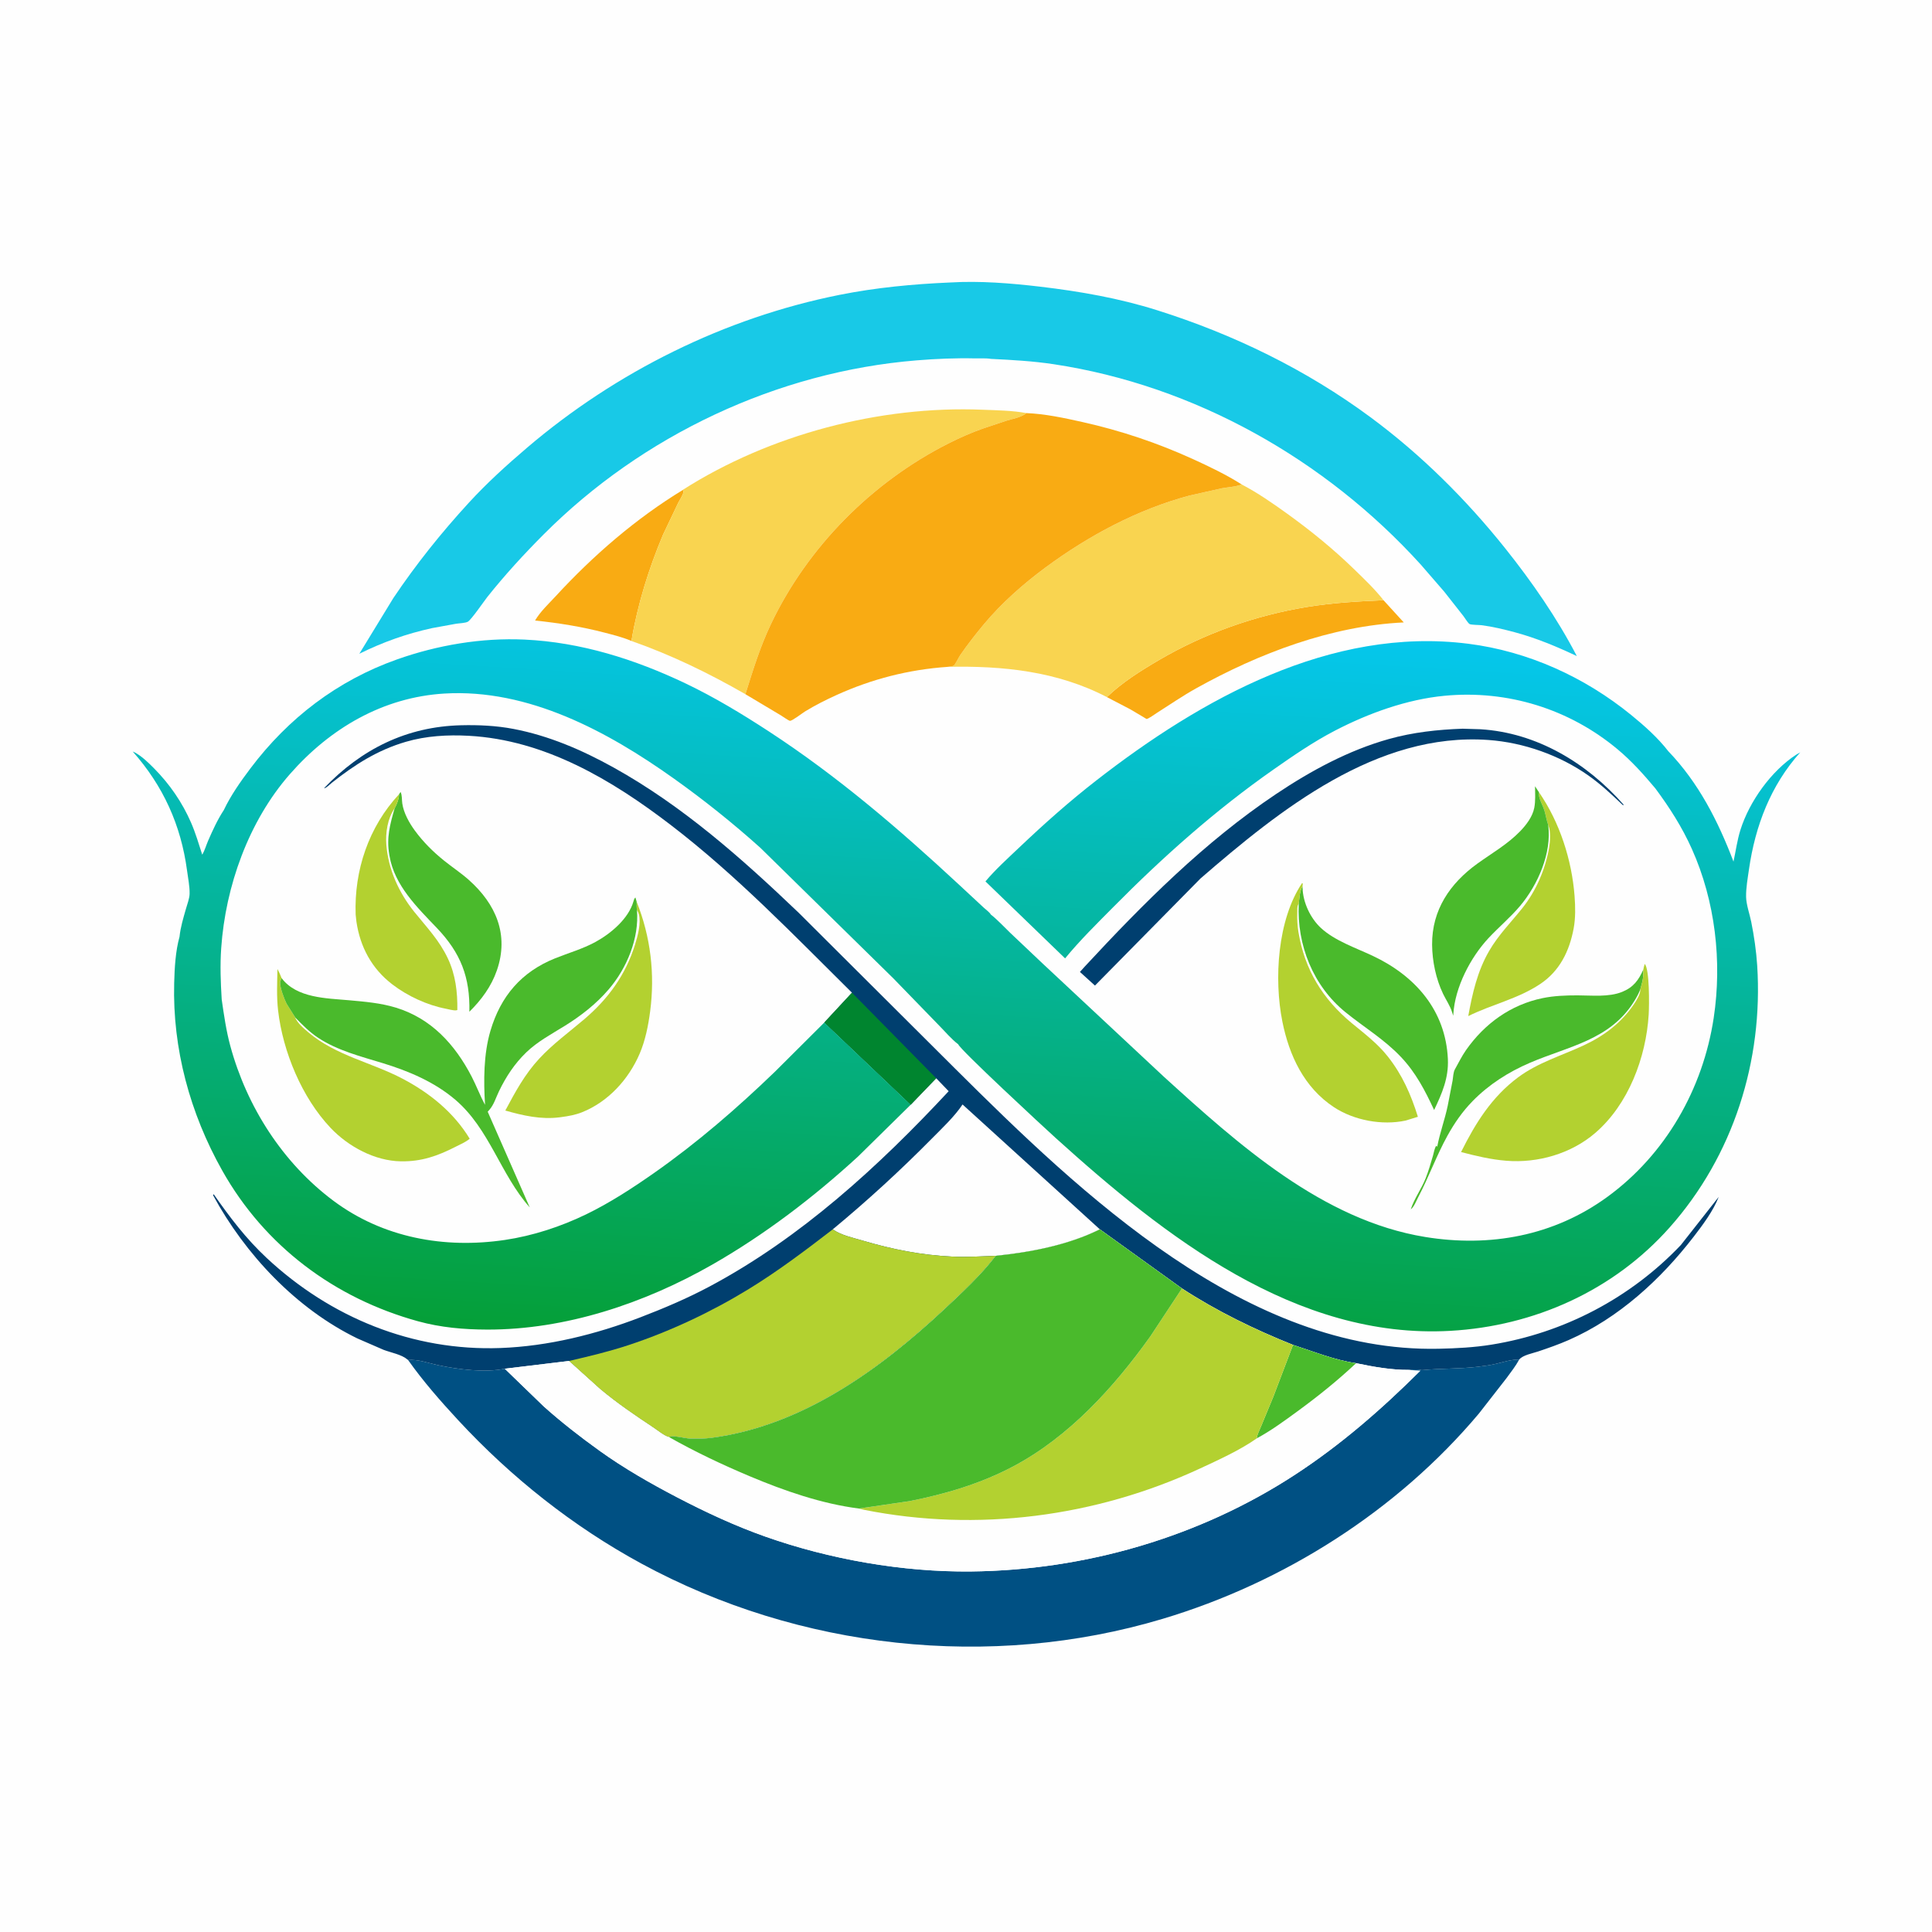
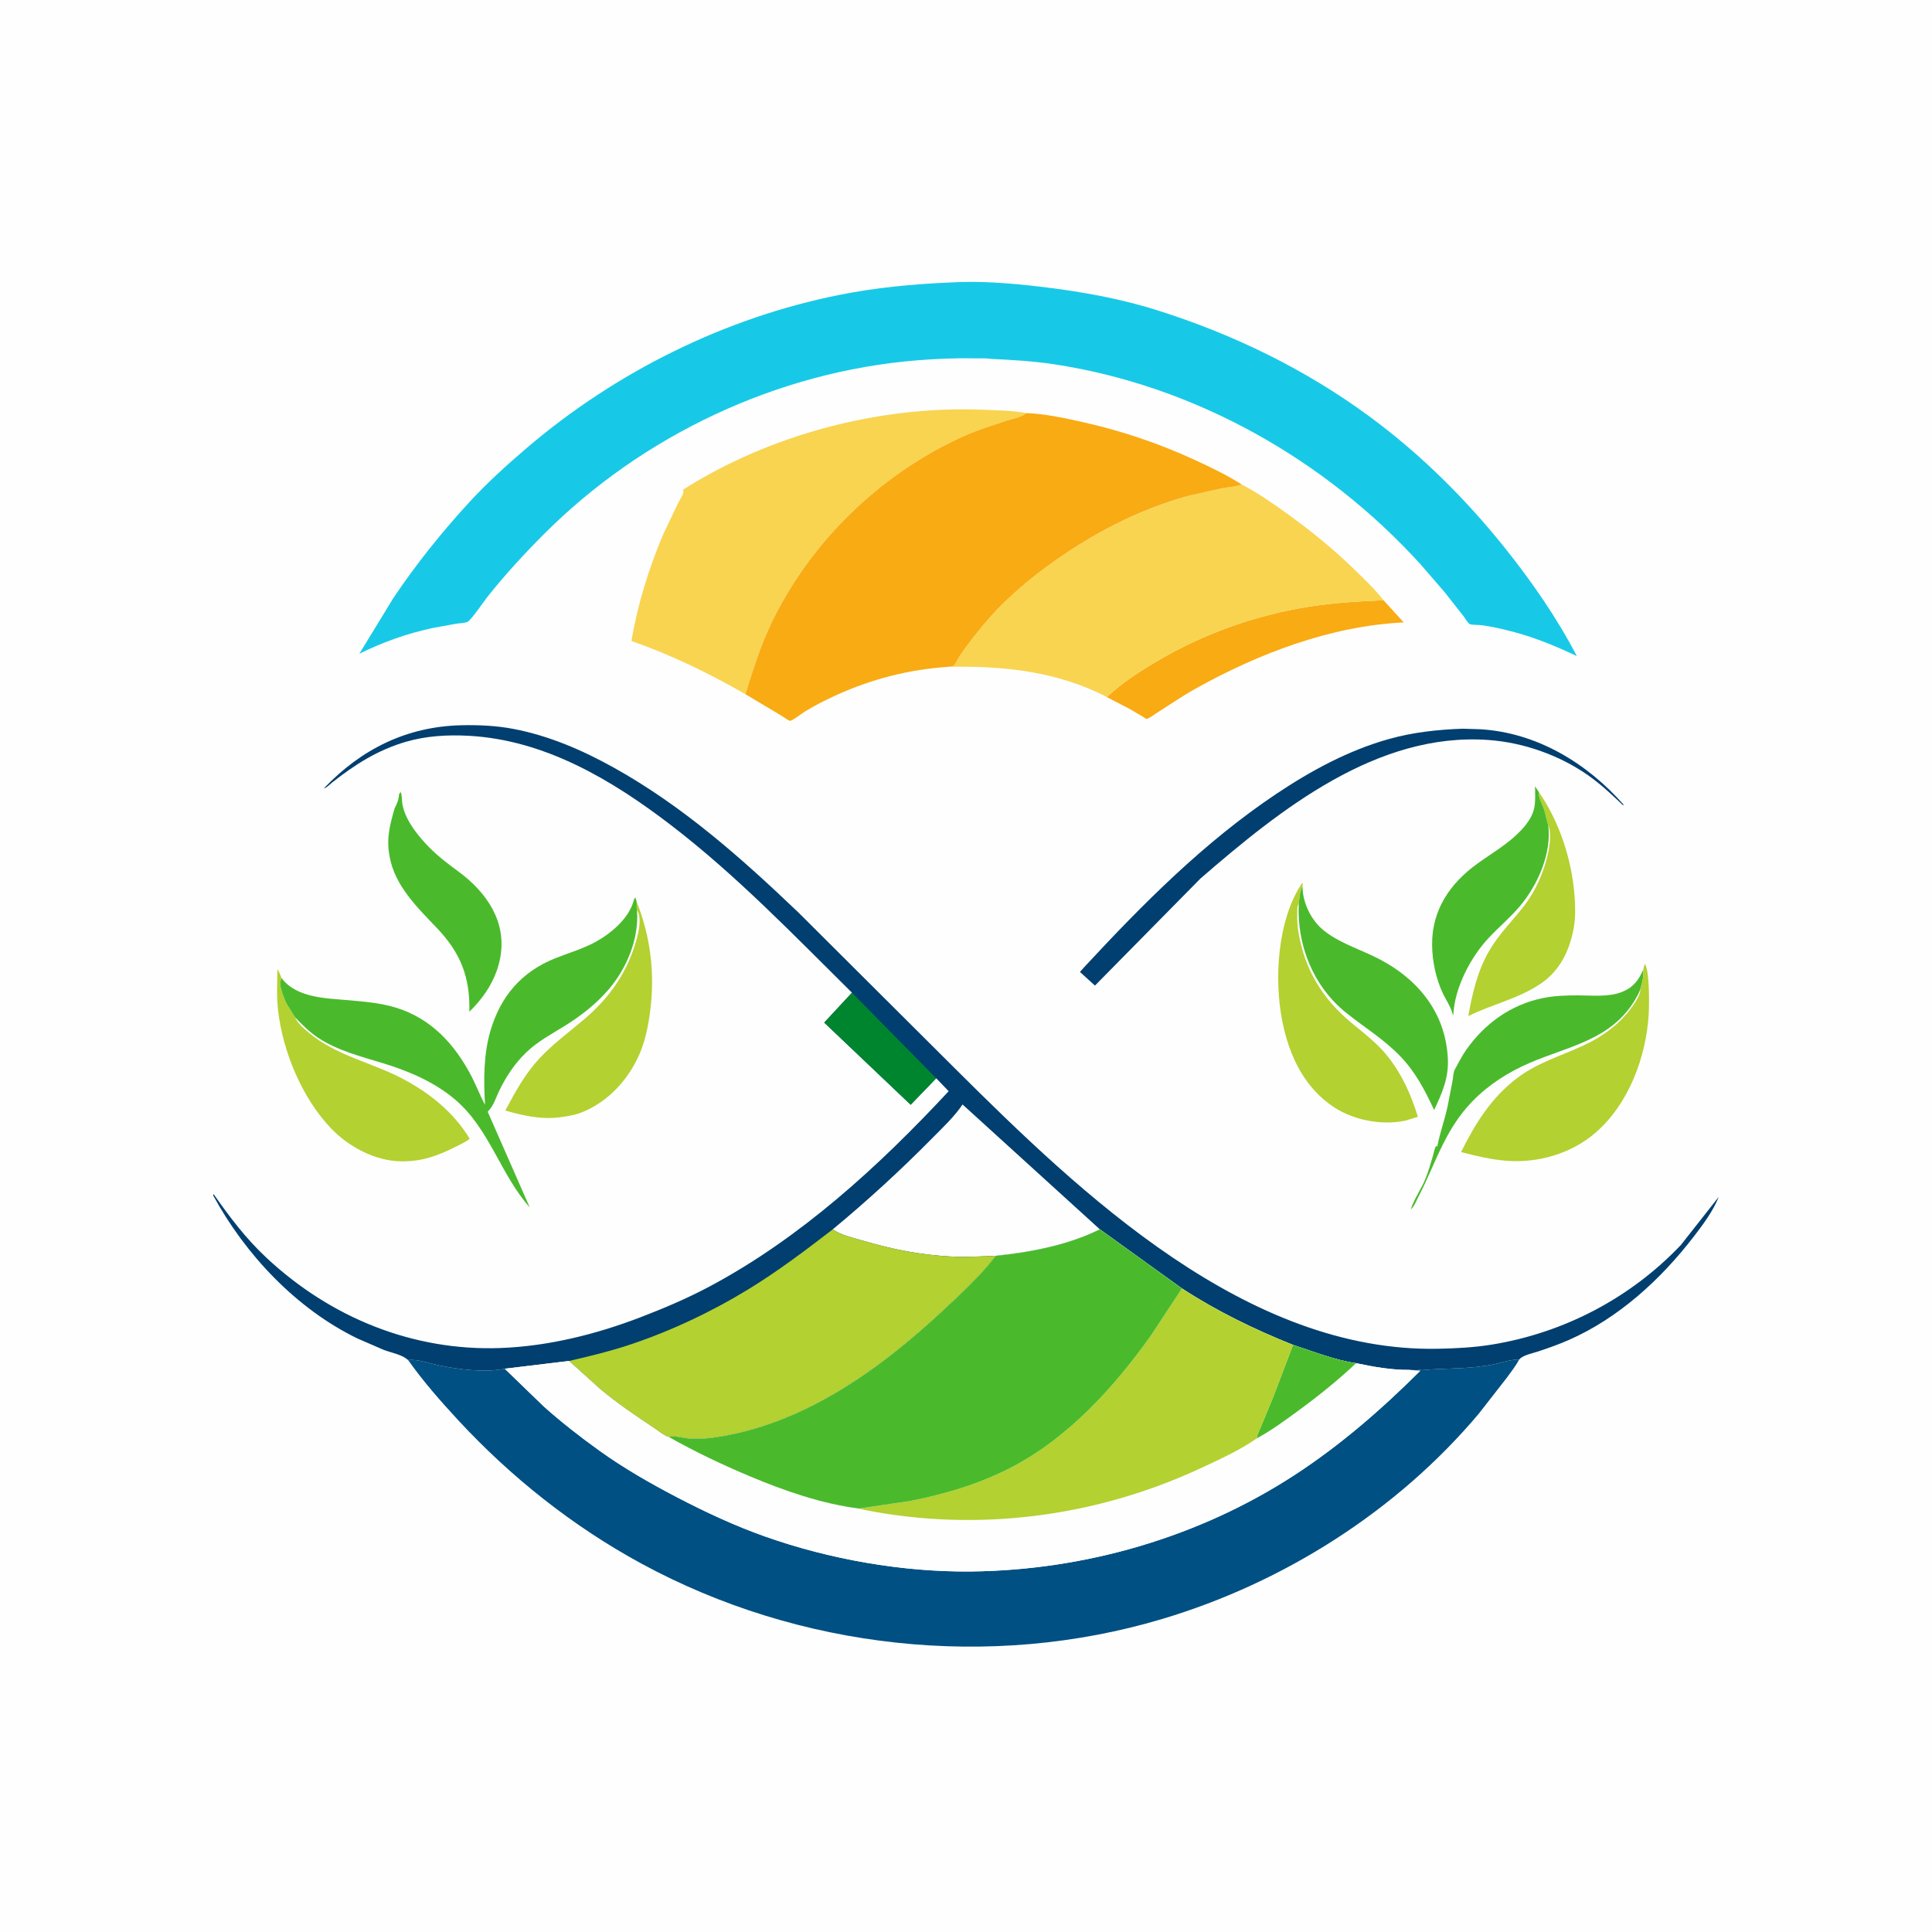
<svg xmlns="http://www.w3.org/2000/svg" version="1.1" style="display: block;" viewBox="0 0 2048 2048" width="1024" height="1024">
  <defs>
    <linearGradient id="Gradient1" gradientUnits="userSpaceOnUse" x1="984.079" y1="1438.41" x2="1032.67" y2="649.079">
      <stop class="stop0" offset="0" stop-opacity="1" stop-color="rgb(5,159,55)" />
      <stop class="stop1" offset="1" stop-opacity="1" stop-color="rgb(5,199,237)" />
    </linearGradient>
  </defs>
  <path transform="translate(0,0)" fill="rgb(254,254,254)" d="M -0 -0 L 2048 0 L 2048 2048 L -0 2048 L -0 -0 z" />
-   <path transform="translate(0,0)" fill="rgb(249,171,19)" d="M 723.956 519.295 C 724.137 520.07 724.601 520.829 724.5 521.618 C 724.123 524.557 720.404 530.102 718.956 533 L 702.94 566.591 C 687.835 602.33 675.72 641.158 669.362 679.454 C 660.362 675.574 650.512 673.143 641.038 670.667 C 616.603 664.282 592.296 660.418 567.199 657.786 C 572.553 648.459 581.758 639.928 589.03 632.03 C 628.686 588.96 673.821 549.821 723.956 519.295 z" />
  <path transform="translate(0,0)" fill="rgb(179,209,48)" d="M 1641.15 874.438 C 1639.41 869.517 1638.6 864.032 1637.07 859 C 1635.26 853.072 1630.41 845.641 1631.34 839.764 C 1653.3 871.392 1666.26 911.748 1669.12 950 C 1669.96 961.215 1670.21 973.095 1668.13 984.219 C 1663.67 1008.1 1653.4 1029.31 1632.6 1043.15 C 1608.86 1058.93 1581.57 1064.65 1556.41 1077.09 C 1560.8 1053.03 1566.08 1029.58 1578.48 1008.15 C 1588.29 991.187 1601.42 978.051 1613.55 962.902 C 1628.28 944.507 1638.12 921.605 1642.14 898.504 C 1643.26 892.091 1643.96 881.48 1641.51 875.538 L 1641.15 874.438 z" />
  <path transform="translate(0,0)" fill="rgb(74,186,44)" d="M 422.978 841.985 L 424.626 839.5 C 426.399 843.149 425.846 847.719 426.435 851.691 C 427.948 861.906 433.773 872.28 439.809 880.511 C 448.712 892.65 459.061 902.898 470.772 912.337 C 479.373 919.27 488.686 925.375 496.945 932.722 C 525.573 958.192 539.829 990.642 526.736 1028.57 C 520.838 1045.65 510.305 1059.92 497.541 1072.52 C 498.386 1035.88 488.359 1010.14 462.975 983.576 C 442.235 961.873 418.17 938.527 412.929 907.5 L 412.662 906.029 C 409.541 887.912 413.424 874.031 418.297 856.913 C 420.789 852.225 422.791 847.322 422.978 841.985 z" />
-   <path transform="translate(0,0)" fill="rgb(179,209,48)" d="M 418.297 856.913 C 410.842 867.477 408.541 882.766 409.526 895.398 C 411.562 921.503 422.759 946.243 439.119 966.562 C 452.319 982.956 465.64 996.674 474.752 1016 C 482.955 1033.4 485.041 1051.66 484.799 1070.69 L 483.367 1071.01 C 480.385 1071.27 475.682 1069.87 472.689 1069.3 C 452.801 1065.5 432.072 1055.87 416.002 1043.59 C 394.11 1026.87 381.794 1003.91 377.821 977 L 377.011 969.5 C 375.32 922.794 390.739 876.568 422.978 841.985 C 422.791 847.322 420.789 852.225 418.297 856.913 z" />
  <path transform="translate(0,0)" fill="rgb(0,63,111)" d="M 1550.49 772.461 L 1569.3 773.04 C 1629.21 776.686 1682.16 808.851 1721.08 853 L 1720.5 853.637 C 1708.74 842.471 1696.96 831.358 1683.67 821.997 C 1653.17 800.518 1615.05 787.099 1577.91 784.418 C 1459.49 775.868 1356.75 858.368 1272.58 931.226 L 1160.7 1044.75 L 1144.77 1030.29 L 1149.98 1024.5 C 1211.82 957.786 1276.85 892.458 1352.72 841.689 C 1389.53 817.059 1429.4 795.411 1472.28 783.396 C 1497.82 776.237 1524.06 773.388 1550.49 772.461 z" />
  <path transform="translate(0,0)" fill="rgb(74,186,44)" d="M 1641.15 874.438 C 1645.11 904.065 1630.22 937.917 1611.37 960.302 C 1601.09 972.515 1588.69 982.828 1577.82 994.5 C 1558.69 1015.03 1542.28 1046.69 1540.6 1075.04 L 1540.51 1076.75 L 1539.26 1073 C 1537.19 1066.12 1532.88 1060.07 1529.77 1053.6 C 1522.17 1037.79 1518.22 1018.88 1518.09 1001.37 C 1517.82 964.607 1537.07 936.4 1566.04 915.508 C 1581.53 904.334 1597.99 895.032 1611.42 881.158 C 1617.94 874.43 1624.52 865.79 1626.38 856.383 C 1627.82 849.105 1627.27 840.868 1627.18 833.473 L 1631.34 839.764 C 1630.41 845.641 1635.26 853.072 1637.07 859 C 1638.6 864.032 1639.41 869.517 1641.15 874.438 z" />
  <path transform="translate(0,0)" fill="rgb(74,186,44)" d="M 1738.77 1048.77 C 1737.13 1053.19 1734.75 1057.4 1732.27 1061.4 C 1706.86 1102.45 1662.59 1109.08 1621.82 1126.58 C 1599.11 1136.33 1578.27 1149.56 1560.95 1167.3 C 1550.18 1178.34 1541.69 1190.62 1534.26 1204.08 C 1522.66 1225.11 1514.61 1247.73 1503.39 1269 C 1501.47 1272.62 1498.89 1279.58 1495.48 1281.93 C 1499.07 1270.65 1506.86 1260.2 1511.28 1248.94 C 1514.32 1241.21 1516.72 1232.99 1519.04 1225 C 1520.02 1221.62 1520.54 1217.41 1522.49 1214.5 L 1523.51 1215.6 C 1526.26 1200.97 1531.64 1186.66 1534.67 1172.01 L 1539.82 1145.37 C 1540.4 1141.88 1540.52 1136.62 1542.25 1133.54 C 1546.08 1126.75 1549.56 1119.54 1554.05 1113.14 C 1573.8 1085 1601.45 1065 1635.36 1058.03 C 1647.39 1055.56 1659.99 1055.11 1672.23 1055.12 C 1687.28 1055.14 1705.29 1057.19 1719.49 1051.46 C 1731.46 1046.64 1736.99 1039.03 1742.02 1027.68 C 1742.08 1033.3 1741.92 1037.71 1740.32 1043.16 L 1738.77 1048.77 z" />
  <path transform="translate(0,0)" fill="rgb(249,171,19)" d="M 1466.62 636.301 L 1488.04 659.798 C 1411.21 663.407 1334.44 692.584 1267.84 729.729 C 1253.58 737.681 1240.08 746.975 1226.3 755.721 C 1224.55 756.829 1217.21 762.19 1215.38 762.13 C 1215.16 762.122 1212.68 760.502 1212.31 760.277 L 1198.31 751.988 L 1173.37 738.966 C 1189.55 723.33 1209.32 710.978 1228.66 699.652 C 1276.61 671.581 1330.37 652.443 1385.16 643.464 C 1412.13 639.044 1439.36 637.434 1466.62 636.301 z" />
  <path transform="translate(0,0)" fill="rgb(74,186,44)" d="M 1376.74 958.142 C 1377.45 952.602 1377.55 944.214 1380.74 939.634 L 1380.79 941.507 C 1381.27 956.702 1389.03 973.297 1400.22 983.678 C 1414.77 997.189 1437.17 1004.78 1455.02 1013.17 C 1500.27 1034.46 1532.46 1071.06 1534.81 1122.67 C 1535.72 1142.72 1528.64 1158.99 1520.23 1176.65 C 1510.62 1156.01 1500.94 1137.26 1485.13 1120.5 C 1467.52 1101.83 1446.03 1089.02 1426.3 1073.03 C 1391.99 1045.22 1374.68 1001.77 1376.74 958.142 z" />
  <path transform="translate(0,0)" fill="rgb(179,209,48)" d="M 674.853 955.77 C 689.681 993.039 694.395 1032.27 689.184 1072.08 C 687.205 1087.2 684.074 1102.95 678.028 1117.02 C 666.338 1144.23 644.668 1168.03 616.827 1179.09 C 609.863 1181.86 602.399 1183.19 595 1184.16 L 593.207 1184.41 C 573.392 1186.92 554.536 1182.59 535.65 1177.22 C 546.225 1157.45 556.148 1138.95 571.534 1122.29 C 585.894 1106.75 603.187 1094.17 619.264 1080.5 C 644.79 1058.79 663.068 1033.57 673.143 1001.39 C 676.003 992.257 679.772 978.434 677.179 969.059 C 676.731 967.44 676.155 966.195 675.206 964.816 C 674.756 961.864 674.89 958.759 674.853 955.77 z" />
  <path transform="translate(0,0)" fill="rgb(179,209,48)" d="M 1376.74 958.142 L 1376.14 958.89 C 1374.91 961.042 1375.25 964.578 1375.18 967.011 C 1374.94 974.332 1375.24 981.112 1376.44 988.34 C 1383 1027.74 1401.99 1058.96 1432.76 1084.43 C 1446.28 1095.62 1460.15 1106.02 1471.12 1119.92 C 1486.5 1139.41 1495.71 1160.34 1503.02 1183.83 L 1490.06 1187.84 C 1465.15 1193.2 1435.31 1187.68 1414 1173.64 C 1382.44 1152.84 1366.58 1118.91 1359.37 1082.92 C 1350.33 1037.82 1354.16 975.026 1380.24 936.147 L 1380.98 936.5 L 1380.74 939.634 C 1377.55 944.214 1377.45 952.602 1376.74 958.142 z" />
  <path transform="translate(0,0)" fill="rgb(179,209,48)" d="M 312.63 1078.27 C 315.585 1084.81 321.588 1089.86 326.969 1094.4 C 356.414 1119.24 393.655 1126.03 426.927 1143.57 C 455.538 1158.65 480.993 1179.2 497.897 1207.1 C 493.753 1210.66 487.658 1213.21 482.793 1215.69 C 463.609 1225.48 446.78 1231.36 425.073 1231.06 C 397.313 1230.67 369.22 1215.43 350.415 1195.59 C 320.108 1163.61 299.848 1114.91 294.795 1071.19 C 293.121 1056.71 293.825 1041.74 294.107 1027.2 C 295.864 1030.35 297.219 1033.47 298.493 1036.84 C 298.093 1038.04 296.961 1040.33 296.94 1041.5 C 296.841 1047.29 301.097 1058.5 303.809 1064.01 L 311.664 1076.49 C 312.51 1077.69 312.247 1077.15 312.63 1078.27 z" />
  <path transform="translate(0,0)" fill="rgb(179,209,48)" d="M 1742.02 1027.68 C 1742.42 1025.65 1742.82 1023.72 1743.5 1021.77 C 1748.72 1027.64 1748.28 1065.61 1747.68 1075.51 C 1744.88 1121.06 1726.18 1170.75 1691 1201 C 1665.41 1223.01 1630.05 1233.16 1596.64 1230.44 C 1580.13 1229.1 1564.76 1225.37 1548.79 1221.22 C 1564.05 1190.57 1581.35 1162.73 1609.31 1141.98 C 1630.37 1126.34 1655.35 1119.08 1678.83 1108.12 C 1700.36 1098.07 1718.69 1084.25 1732.09 1064.42 C 1734.72 1060.52 1739.14 1053.55 1738.77 1048.77 L 1740.32 1043.16 C 1741.92 1037.71 1742.08 1033.3 1742.02 1027.68 z" />
  <path transform="translate(0,0)" fill="rgb(74,186,44)" d="M 298.493 1036.84 C 314.556 1058.14 346.006 1058.14 370.194 1060.33 C 386.895 1061.84 403.347 1063.19 419.5 1068.09 C 457.022 1079.47 482.226 1107.06 499.914 1141.13 C 505.022 1150.96 508.865 1161.42 514.164 1171.15 C 512.582 1145.67 512.584 1117.53 519.848 1092.83 C 530.679 1055.99 552.716 1030.2 588.475 1015.85 C 602.815 1010.09 617.563 1005.96 631.2 998.523 C 647.459 989.654 666.196 973.975 671.492 955.56 C 672.011 953.757 672.181 952.708 673.561 951.345 L 674.853 955.77 C 674.89 958.759 674.756 961.864 675.206 964.816 C 677.654 994.723 664.475 1026.36 645.166 1048.86 C 631.962 1064.26 615.885 1076.8 598.703 1087.45 C 584.761 1096.1 569.69 1104.11 557.83 1115.59 C 545.389 1127.63 536.418 1141.3 528.9 1156.85 C 525.656 1163.56 523.571 1171.21 518.5 1176.75 L 517.562 1177.82 L 516.979 1178.45 L 561.567 1279.93 C 530.449 1244.96 518.944 1196.68 482.611 1165.74 C 460.55 1146.95 433.436 1135.46 406 1127.05 C 382.636 1119.89 358.002 1113.77 337.319 1100.16 C 327.947 1093.99 320.418 1086.25 312.63 1078.27 C 312.247 1077.15 312.51 1077.69 311.664 1076.49 L 303.809 1064.01 C 301.097 1058.5 296.841 1047.29 296.94 1041.5 C 296.961 1040.33 298.093 1038.04 298.493 1036.84 z" />
  <path transform="translate(0,0)" fill="rgb(249,212,80)" d="M 723.956 519.295 L 724.023 519.107 C 816.107 460.542 932.617 429.921 1041.47 434.33 C 1056.64 434.944 1073.19 435.112 1088.05 437.898 L 1086.4 439.104 C 1081.27 442.606 1073.28 444.046 1067.32 445.837 L 1041.78 454.346 C 1029.48 458.681 1017.17 464.137 1005.53 470.016 C 924.551 510.922 856.016 579.699 817.011 662 C 805.595 686.087 798.109 710.564 790.171 735.879 C 750.966 713.385 712.08 694.491 669.362 679.454 C 675.72 641.158 687.835 602.33 702.94 566.591 L 718.956 533 C 720.404 530.102 724.123 524.557 724.5 521.618 C 724.601 520.829 724.137 520.07 723.956 519.295 z" />
  <path transform="translate(0,0)" fill="rgb(249,212,80)" d="M 1316.2 513.517 C 1333.04 522.318 1349.14 533.479 1364.54 544.575 C 1389.78 562.759 1413.48 582.056 1435.78 603.748 C 1446.32 614.002 1457.57 624.689 1466.62 636.301 C 1439.36 637.434 1412.13 639.044 1385.16 643.464 C 1330.37 652.443 1276.61 671.581 1228.66 699.652 C 1209.32 710.978 1189.55 723.33 1173.37 738.966 C 1120.86 711.537 1062.69 705.566 1004.45 706.91 C 1006.05 706.601 1009.69 706.39 1010.96 705.651 C 1012.37 704.832 1016.54 696.404 1017.91 694.411 C 1025.68 683.114 1034.21 672.236 1042.99 661.704 C 1061.71 639.222 1085.06 618.679 1108.6 601.322 C 1154.25 567.658 1205.94 539.99 1260.93 525.31 L 1295.28 517.595 C 1301.47 516.448 1308.53 516.183 1314.46 514.152 L 1316.2 513.517 z" />
  <path transform="translate(0,0)" fill="rgb(249,171,19)" d="M 1088.05 437.898 C 1107.98 438.731 1127.76 442.982 1147.18 447.318 C 1188.23 456.482 1226.8 469.424 1265.1 486.896 C 1282.41 494.796 1300.11 503.289 1316.2 513.517 L 1314.46 514.152 C 1308.53 516.183 1301.47 516.448 1295.28 517.595 L 1260.93 525.31 C 1205.94 539.99 1154.25 567.658 1108.6 601.322 C 1085.06 618.679 1061.71 639.222 1042.99 661.704 C 1034.21 672.236 1025.68 683.114 1017.91 694.411 C 1016.54 696.404 1012.37 704.832 1010.96 705.651 C 1009.69 706.39 1006.05 706.601 1004.45 706.91 C 963.265 709.767 924.405 719.71 886.791 736.739 C 875.356 741.916 864.156 747.567 853.442 754.118 C 850.58 755.868 840.04 764.034 837.471 764.135 C 836.341 764.179 828.96 759.051 827.67 758.267 L 790.171 735.879 C 798.109 710.564 805.595 686.087 817.011 662 C 856.016 579.699 924.551 510.922 1005.53 470.016 C 1017.17 464.137 1029.48 458.681 1041.78 454.346 L 1067.32 445.837 C 1073.28 444.046 1081.27 442.606 1086.4 439.104 L 1088.05 437.898 z" />
  <path transform="translate(0,0)" fill="rgb(0,80,131)" d="M 1493.51 1452.15 C 1496.61 1451.77 1500.88 1451.4 1504 1451.77 C 1505.95 1452.01 1506.13 1452.56 1508.34 1452.34 C 1527.3 1450.48 1546.44 1451.14 1565.46 1448.95 C 1572.23 1448.17 1579.25 1447.29 1585.88 1445.69 C 1594 1443.73 1602.04 1441.12 1610.45 1441.13 C 1606.68 1448.11 1601.58 1454.54 1596.91 1460.95 L 1567.65 1498.47 C 1481.01 1601.51 1360.95 1677.64 1232.16 1716.13 C 1049.67 1770.66 847.06 1748.24 679.977 1657.5 C 607.347 1618.06 541.781 1566.01 485.695 1505.45 C 466.893 1485.15 448.608 1464.31 432.612 1441.7 C 442.805 1440.62 454.633 1445.09 464.688 1447.21 C 485.608 1451.61 513.962 1455.31 535.079 1450.91 L 576.391 1490.87 C 594.98 1507.52 615.36 1523.37 635.628 1537.91 C 661.658 1556.59 689.782 1572.65 718.156 1587.43 C 748.21 1603.09 778.998 1617.42 810.977 1628.74 C 879.259 1652.92 956.76 1666.58 1029.34 1665.81 C 1150.12 1664.53 1271.06 1629.58 1372.53 1563.41 C 1421.35 1531.57 1464.3 1494.11 1505.53 1453.08 C 1501.57 1452.82 1497.42 1452.81 1493.51 1452.15 z" />
  <path transform="translate(0,0)" fill="rgb(24,201,231)" d="M 1007.27 299.44 C 1038.59 297.549 1071.59 300.22 1102.72 303.897 C 1144.68 308.852 1186.19 316.115 1226.56 328.844 C 1307.6 354.396 1384.41 391.73 1452.86 442.34 C 1506.4 481.927 1554.07 529.287 1595.57 581.239 C 1623.84 616.632 1650.59 655.236 1671.5 695.47 C 1650.2 685.42 1628.06 676.137 1605.25 670.09 C 1593.91 667.084 1582.21 664.243 1570.56 662.75 C 1568.21 662.448 1559.33 662.49 1557.77 661.49 C 1555.94 660.324 1552.99 655.267 1551.43 653.253 L 1530.94 627.18 L 1506.04 598.44 C 1405.02 487.054 1266.22 408.61 1117 386.085 C 1095.04 382.77 1072.58 381.5 1050.41 380.431 C 1045.35 379.534 1039.01 380.036 1033.82 379.915 C 1013.04 379.429 992.322 380.315 971.606 382.005 C 823.89 394.059 680.972 461.477 576.29 566.5 C 555.229 587.629 535.24 609.407 516.645 632.752 C 513.341 636.901 499.315 657.441 495.79 659.128 C 492.835 660.542 487.252 660.62 483.809 661.136 L 458.272 665.786 C 431.057 671.7 405.85 680.664 380.903 693.01 L 416.944 634 C 441.002 598.172 467.769 564.733 496.941 532.951 C 516.124 512.052 537.073 493.032 558.645 474.641 C 652.996 394.202 768.177 336.881 889.924 312.568 C 928.686 304.828 967.818 301.136 1007.27 299.44 z" />
  <path transform="translate(0,0)" fill="rgb(0,63,111)" d="M 903.127 1052.3 C 840.887 990.721 780.516 927.733 710.8 874.342 C 648.367 826.529 577.442 784.372 497 779.976 C 474.609 778.753 451.796 780.022 430.165 786.357 C 400.223 795.125 376.248 810.422 351.986 829.58 C 350.341 830.88 345.186 835.985 343.517 835.5 C 383.127 794.027 431.07 770.188 488.892 768.802 C 507.344 768.36 526.095 769.216 544.253 772.681 C 581.836 779.853 617.113 795.086 650.41 813.581 C 723.642 854.258 786.419 910.013 846.674 967.598 L 1012.17 1132.5 C 1146.55 1266.23 1321.91 1434.04 1525.01 1429.73 C 1543.79 1429.33 1562.63 1428.37 1581.21 1425.36 C 1657.74 1412.97 1728.41 1375.98 1781.79 1319.77 L 1821.91 1268.75 C 1816.2 1283.48 1804.94 1298.57 1795.36 1310.98 C 1760.3 1356.4 1715.83 1397.24 1662.84 1420.51 C 1652.26 1425.15 1641.37 1428.96 1630.42 1432.63 C 1624.75 1434.54 1614.26 1436.43 1610.45 1441.13 C 1602.04 1441.12 1594 1443.73 1585.88 1445.69 C 1579.25 1447.29 1572.23 1448.17 1565.46 1448.95 C 1546.44 1451.14 1527.3 1450.48 1508.34 1452.34 C 1506.13 1452.56 1505.95 1452.01 1504 1451.77 C 1500.88 1451.4 1496.61 1451.77 1493.51 1452.15 C 1474.82 1452.27 1455.78 1448.86 1437.52 1445.04 C 1414.82 1441.86 1392.39 1432.63 1370.66 1425.68 C 1329.83 1409.35 1289.83 1389.9 1252.91 1365.82 L 1165.88 1303.15 C 1132.5 1319.8 1092.45 1327.49 1055.53 1331.21 C 1039.85 1351.74 1019.69 1370.41 1000.82 1388.02 C 932.074 1452.23 850.216 1511.34 754.671 1524.11 C 746.99 1525.14 739.236 1525.23 731.5 1524.96 C 725.65 1524.76 713.824 1521.08 709.211 1523.36 C 704.453 1522.4 697.116 1516.31 692.892 1513.51 C 673.481 1500.63 653.882 1487.36 636.041 1472.36 L 603.11 1442.69 L 535.079 1450.91 C 513.962 1455.31 485.608 1451.61 464.688 1447.21 C 454.633 1445.09 442.805 1440.62 432.612 1441.7 L 431.777 1441.03 C 425.652 1435.81 414.289 1433.79 406.641 1430.89 L 378.779 1418.77 C 314.169 1387.39 259.853 1329.75 225.886 1267 L 226.5 1265.89 C 243.695 1290.48 260.68 1312.95 282.699 1333.5 C 350.358 1396.65 437.668 1432.4 530.593 1428.95 C 581.117 1427.08 631.762 1414.46 678.781 1396.43 C 703.707 1386.87 728.421 1376.38 752 1363.82 C 848.575 1312.39 931.554 1236.35 1005.63 1156.73 L 992.409 1142.98 L 965.363 1171.07 L 873.728 1083.98 L 903.127 1052.3 z" />
  <path transform="translate(0,0)" fill="rgb(0,133,47)" d="M 903.127 1052.3 L 992.409 1142.98 L 965.363 1171.07 L 873.728 1083.98 L 903.127 1052.3 z" />
  <path transform="translate(0,0)" fill="rgb(254,254,254)" d="M 882.762 1303.16 C 919.32 1272.89 954.442 1240.73 987.798 1206.93 C 998.716 1195.87 1011.78 1183.66 1020.34 1170.79 L 1165.88 1303.15 C 1132.5 1319.8 1092.45 1327.49 1055.53 1331.21 C 1040.12 1331.76 1024.94 1332.76 1009.5 1332.04 C 976.713 1330.49 945.694 1324.36 914.287 1315.03 C 903.881 1311.94 891.731 1309.5 882.762 1303.16 z" />
  <path transform="translate(0,0)" fill="rgb(179,209,48)" d="M 882.762 1303.16 C 891.731 1309.5 903.881 1311.94 914.287 1315.03 C 945.694 1324.36 976.713 1330.49 1009.5 1332.04 C 1024.94 1332.76 1040.12 1331.76 1055.53 1331.21 C 1039.85 1351.74 1019.69 1370.41 1000.82 1388.02 C 932.074 1452.23 850.216 1511.34 754.671 1524.11 C 746.99 1525.14 739.236 1525.23 731.5 1524.96 C 725.65 1524.76 713.824 1521.08 709.211 1523.36 C 704.453 1522.4 697.116 1516.31 692.892 1513.51 C 673.481 1500.63 653.882 1487.36 636.041 1472.36 L 603.11 1442.69 C 624.236 1437.8 645.392 1432.75 666 1425.96 C 709.772 1411.54 753.405 1391.03 792.748 1367.02 C 824.235 1347.81 853.578 1325.65 882.762 1303.16 z" />
  <path transform="translate(0,0)" fill="rgb(254,254,254)" d="M 1165.88 1303.15 L 1252.91 1365.82 C 1289.83 1389.9 1329.83 1409.35 1370.66 1425.68 C 1392.39 1432.63 1414.82 1441.86 1437.52 1445.04 C 1455.78 1448.86 1474.82 1452.27 1493.51 1452.15 C 1497.42 1452.81 1501.57 1452.82 1505.53 1453.08 C 1464.3 1494.11 1421.35 1531.57 1372.53 1563.41 C 1271.06 1629.58 1150.12 1664.53 1029.34 1665.81 C 956.76 1666.58 879.259 1652.92 810.977 1628.74 C 778.998 1617.42 748.21 1603.09 718.156 1587.43 C 689.782 1572.65 661.658 1556.59 635.628 1537.91 C 615.36 1523.37 594.98 1507.52 576.391 1490.87 L 535.079 1450.91 L 603.11 1442.69 L 636.041 1472.36 C 653.882 1487.36 673.481 1500.63 692.892 1513.51 C 697.116 1516.31 704.453 1522.4 709.211 1523.36 C 713.824 1521.08 725.65 1524.76 731.5 1524.96 C 739.236 1525.23 746.99 1525.14 754.671 1524.11 C 850.216 1511.34 932.074 1452.23 1000.82 1388.02 C 1019.69 1370.41 1039.85 1351.74 1055.53 1331.21 C 1092.45 1327.49 1132.5 1319.8 1165.88 1303.15 z" />
  <path transform="translate(0,0)" fill="rgb(74,186,44)" d="M 1370.66 1425.68 C 1392.39 1432.63 1414.82 1441.86 1437.52 1445.04 C 1417.65 1463.67 1397.3 1480.01 1375.32 1496.08 C 1361.48 1506.2 1347.34 1516.58 1332.22 1524.73 C 1332.58 1520.64 1335.21 1515.87 1336.76 1512.03 L 1349.76 1480.61 L 1370.66 1425.68 z" />
  <path transform="translate(0,0)" fill="rgb(179,209,48)" d="M 1252.91 1365.82 C 1289.83 1389.9 1329.83 1409.35 1370.66 1425.68 L 1349.76 1480.61 L 1336.76 1512.03 C 1335.21 1515.87 1332.58 1520.64 1332.22 1524.73 C 1314.41 1537.27 1291.72 1547.54 1271.96 1556.72 C 1161.37 1608.06 1036.01 1624.33 916.083 1600.5 L 910.558 1599.12 L 964.372 1591.22 C 1002.35 1583.72 1039.53 1572.71 1073.87 1554.55 C 1133.24 1523.14 1180.95 1470.48 1219.49 1416.5 L 1252.91 1365.82 z" />
  <path transform="translate(0,0)" fill="rgb(74,186,44)" d="M 1165.88 1303.15 L 1252.91 1365.82 L 1219.49 1416.5 C 1180.95 1470.48 1133.24 1523.14 1073.87 1554.55 C 1039.53 1572.71 1002.35 1583.72 964.372 1591.22 L 910.558 1599.12 C 870.846 1594.04 831.524 1580.36 794.776 1564.89 C 765.751 1552.67 736.601 1538.92 709.211 1523.36 C 713.824 1521.08 725.65 1524.76 731.5 1524.96 C 739.236 1525.23 746.99 1525.14 754.671 1524.11 C 850.216 1511.34 932.074 1452.23 1000.82 1388.02 C 1019.69 1370.41 1039.85 1351.74 1055.53 1331.21 C 1092.45 1327.49 1132.5 1319.8 1165.88 1303.15 z" />
-   <path transform="translate(0,0)" fill="url(#Gradient1)" d="M 237.206 858.784 C 244.657 843.124 254.918 828.557 265.324 814.722 C 305.508 761.295 357.719 721.371 420.938 698.987 C 463.691 683.849 510.556 675.869 556.014 677.986 C 615.887 680.774 673.01 698.867 726.768 724.5 C 757.546 739.175 786.73 756.869 815.248 775.483 C 887.891 822.894 953.036 878.797 1016.51 937.715 L 1042.84 962.176 C 1044.46 963.693 1049.5 967.503 1050.22 969.358 C 1057.52 975.125 1064.15 982.366 1070.86 988.833 L 1105.7 1021.81 L 1233.52 1141.18 C 1312.31 1212.75 1401.86 1293.47 1510.66 1311.23 C 1579.4 1322.45 1647.05 1310.16 1703.85 1268.76 C 1765.6 1223.75 1805.2 1154.3 1816.6 1078.99 C 1825.64 1019.21 1818.24 955.237 1793.46 899.934 C 1783.05 876.692 1769.81 856.051 1754.67 835.64 C 1742.2 820.801 1729.69 806.808 1714.77 794.336 C 1663.37 751.395 1597.93 731.224 1531.3 737.54 C 1491.34 741.327 1450.61 756.071 1415.14 774.487 C 1392.22 786.394 1371.03 800.965 1349.92 815.751 C 1288.55 858.72 1232.88 908.238 1180.25 961.424 C 1162.78 979.074 1144.8 996.703 1129.05 1015.92 L 1044.61 934.328 C 1055.37 921.537 1068.12 910.079 1080.24 898.57 C 1106.51 873.596 1133.46 849.62 1162.08 827.353 C 1273.11 740.967 1410.66 663.882 1556.53 682.414 C 1619.93 690.467 1679.71 717.69 1729.09 757.888 C 1743.11 769.302 1757.32 781.939 1768.41 796.251 C 1800.56 829.724 1821.24 870.395 1837.57 913.323 C 1840.03 902.043 1841.49 890.64 1844.97 879.597 C 1854.47 849.464 1877.53 817.323 1904 800.022 L 1908.33 797.522 C 1877.01 832.478 1860.63 875.428 1853.99 921.5 C 1852.64 930.937 1850.78 941.105 1850.93 950.654 C 1851.06 958.893 1854.74 969.008 1856.38 977.214 C 1859.43 992.45 1861.7 1007.97 1862.7 1023.49 C 1869.18 1124.39 1837.39 1225.24 1769.75 1301.3 C 1710.23 1368.23 1626.12 1405.81 1537.21 1410.76 C 1373.38 1419.9 1234.3 1310.38 1119.4 1206.61 C 1106.73 1195.17 1017.23 1112.28 1015.8 1107.03 C 1008.59 1101.62 1002.01 1093.66 995.634 1087.24 L 946.809 1036.94 L 806.052 898.733 C 776.933 872.587 746.124 847.945 714.237 825.246 C 644.061 775.29 560.084 729.929 471.309 735.179 C 405.906 739.046 349.756 772.124 307.172 820.758 C 263.525 870.606 239.038 939.42 234.48 1005.06 C 233.217 1023.26 233.885 1041.24 235.009 1059.41 C 237.39 1075.92 239.759 1092.61 244.139 1108.73 C 261.644 1173.18 299.69 1232.73 353.423 1272.86 C 406.014 1312.13 471.06 1323.89 535.172 1314.4 C 564.79 1310.02 594.4 1300.31 621.319 1287.27 C 646.335 1275.15 670.48 1259.43 693.228 1243.49 C 739.015 1211.41 781.457 1174.65 821.665 1135.87 L 873.728 1083.98 L 965.363 1171.07 L 909.5 1226.03 C 862.382 1269.23 810.476 1308.87 754.908 1340.61 C 683.124 1381.62 599.398 1409.67 516.282 1409.41 C 491.395 1409.33 467.233 1407.23 443.156 1400.6 C 354.867 1376.28 280.724 1321.1 235.555 1240.8 C 201.451 1180.16 182.786 1111.71 184.641 1042.06 C 185.069 1025.99 185.996 1008.45 190.321 992.926 C 191.322 982.897 194.405 972.896 197.165 963.229 C 198.512 958.51 200.886 952.342 200.99 947.445 C 201.156 939.621 199.324 930.642 198.286 922.856 C 191.867 874.658 172.984 833.036 140.687 796.639 L 142.798 797.586 C 150.422 801.625 157.42 808.54 163.434 814.616 C 179.86 831.212 193.205 850.595 202.528 872.031 C 207.288 882.976 210.716 894.619 214.37 905.976 C 217.084 901.455 218.594 895.846 220.714 890.984 C 225.375 880.296 230.758 868.518 237.206 858.784 z" />
</svg>